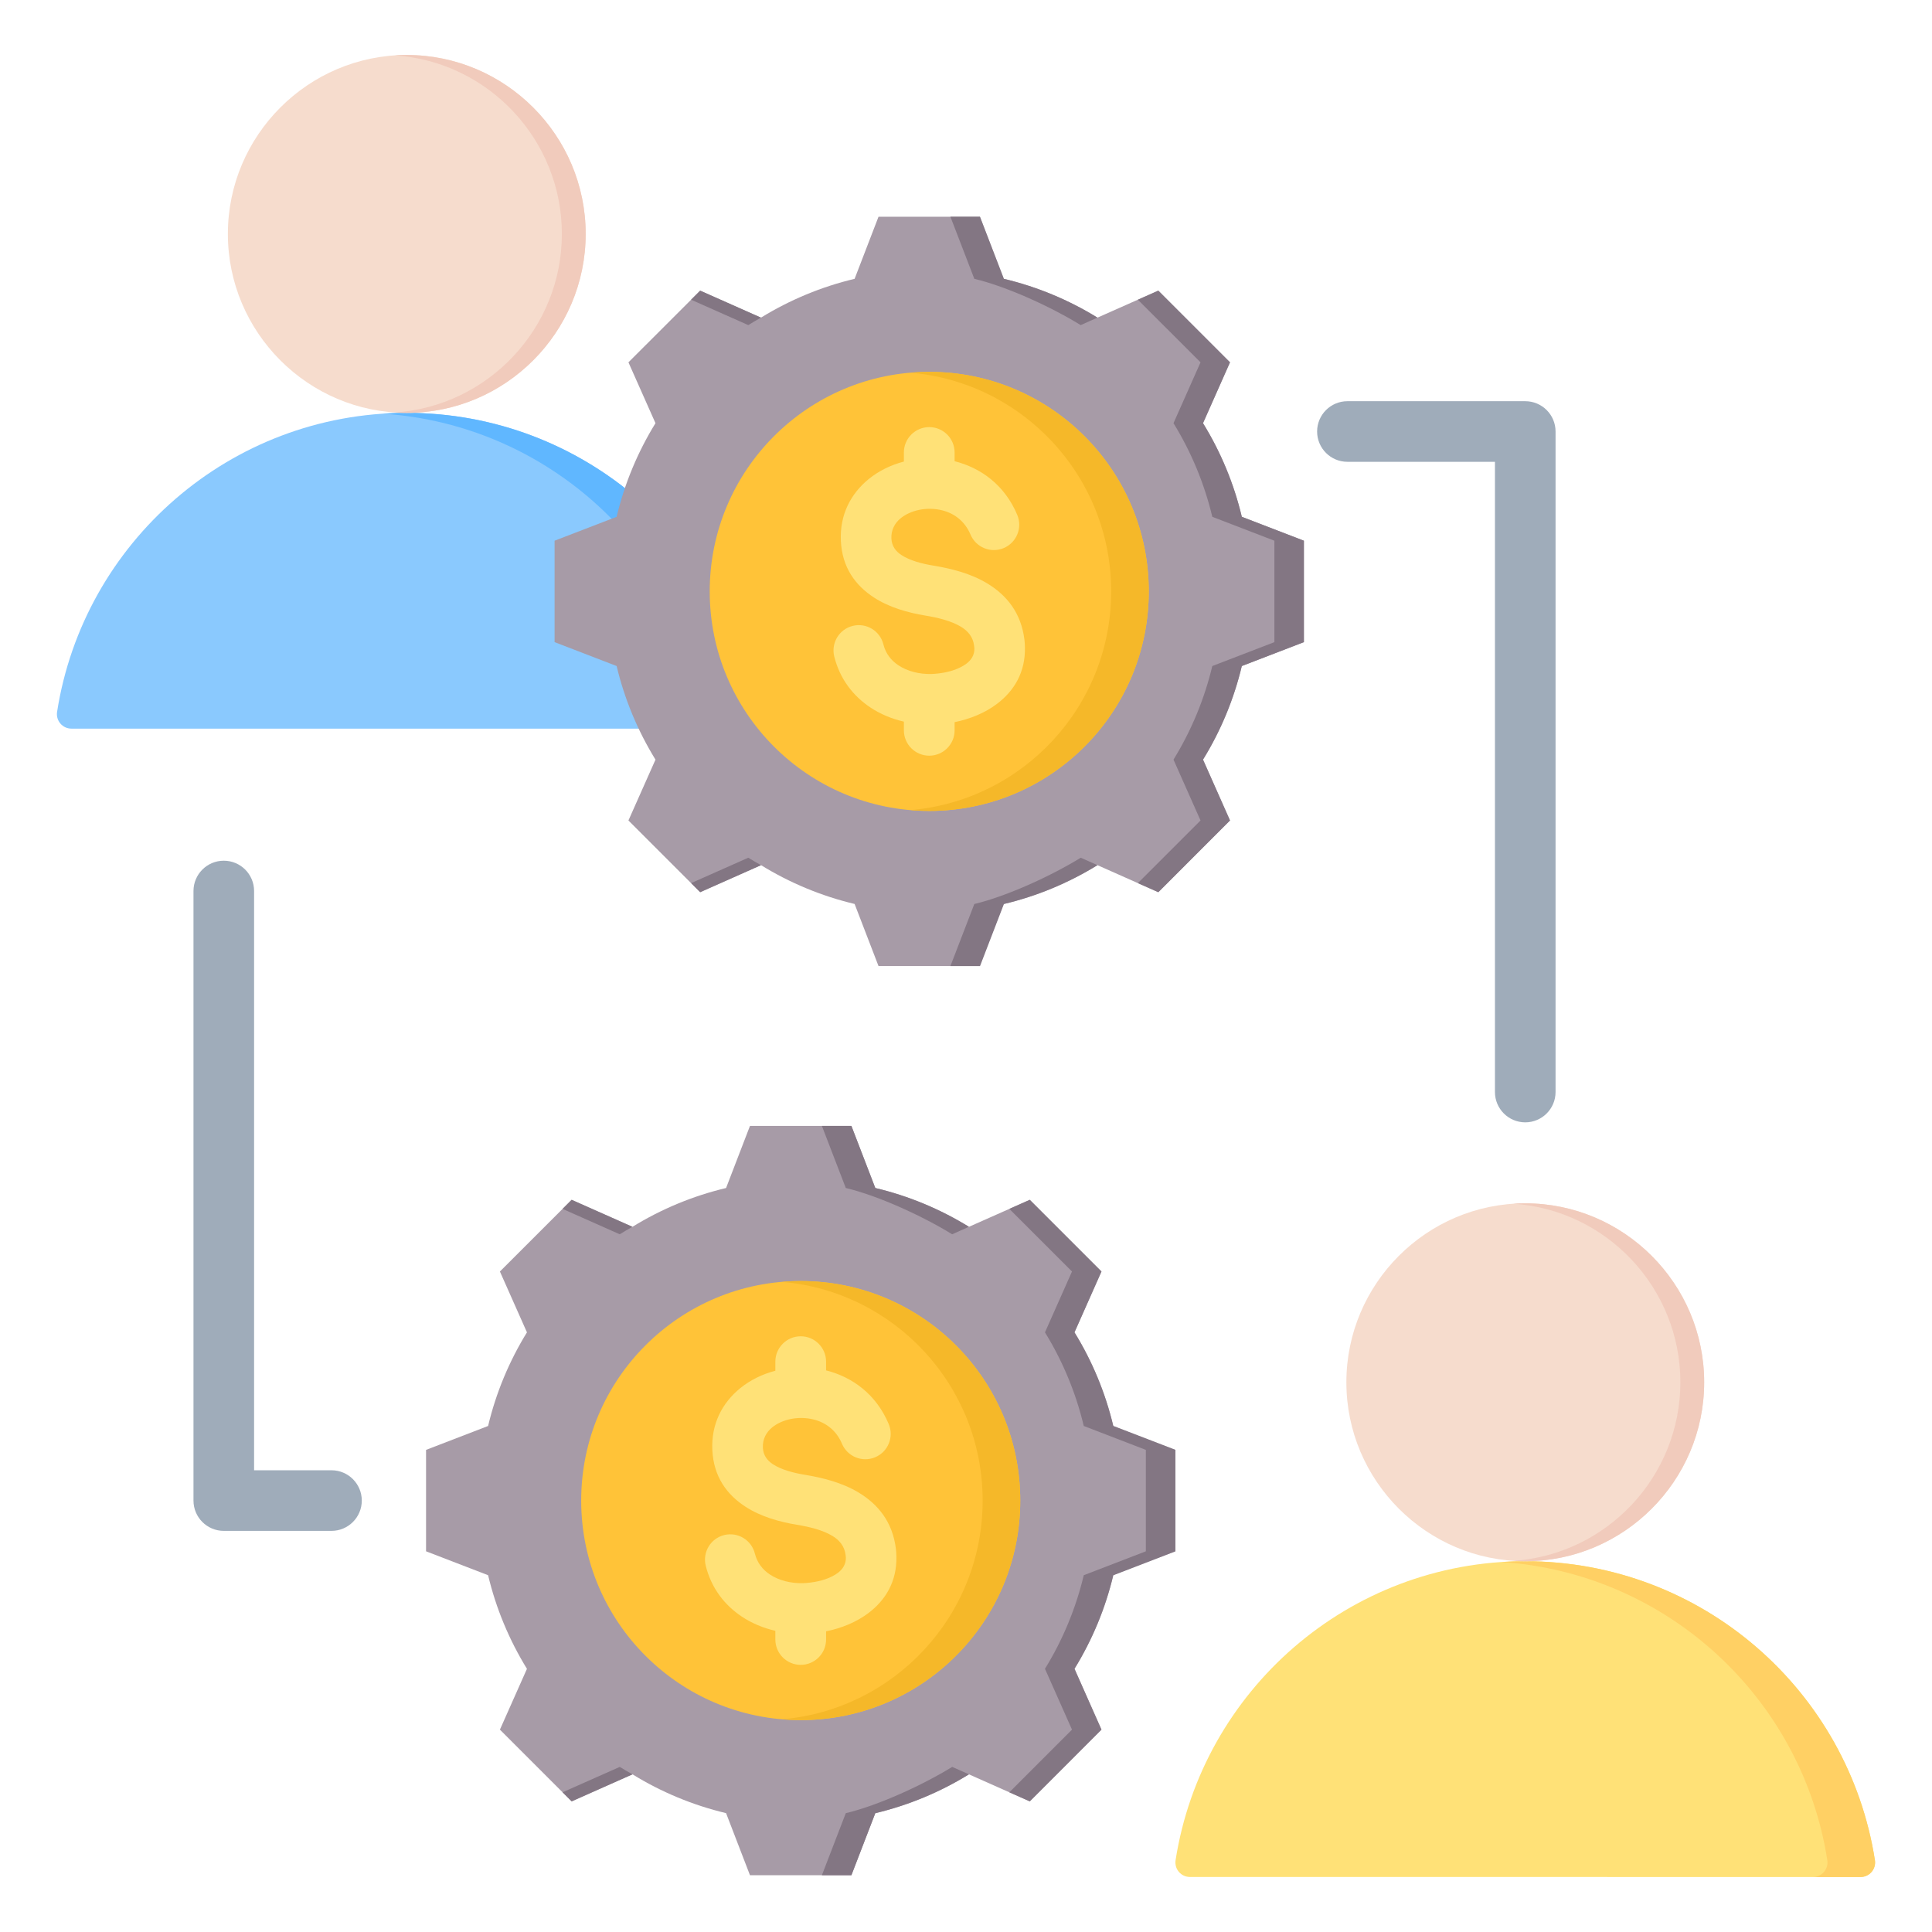
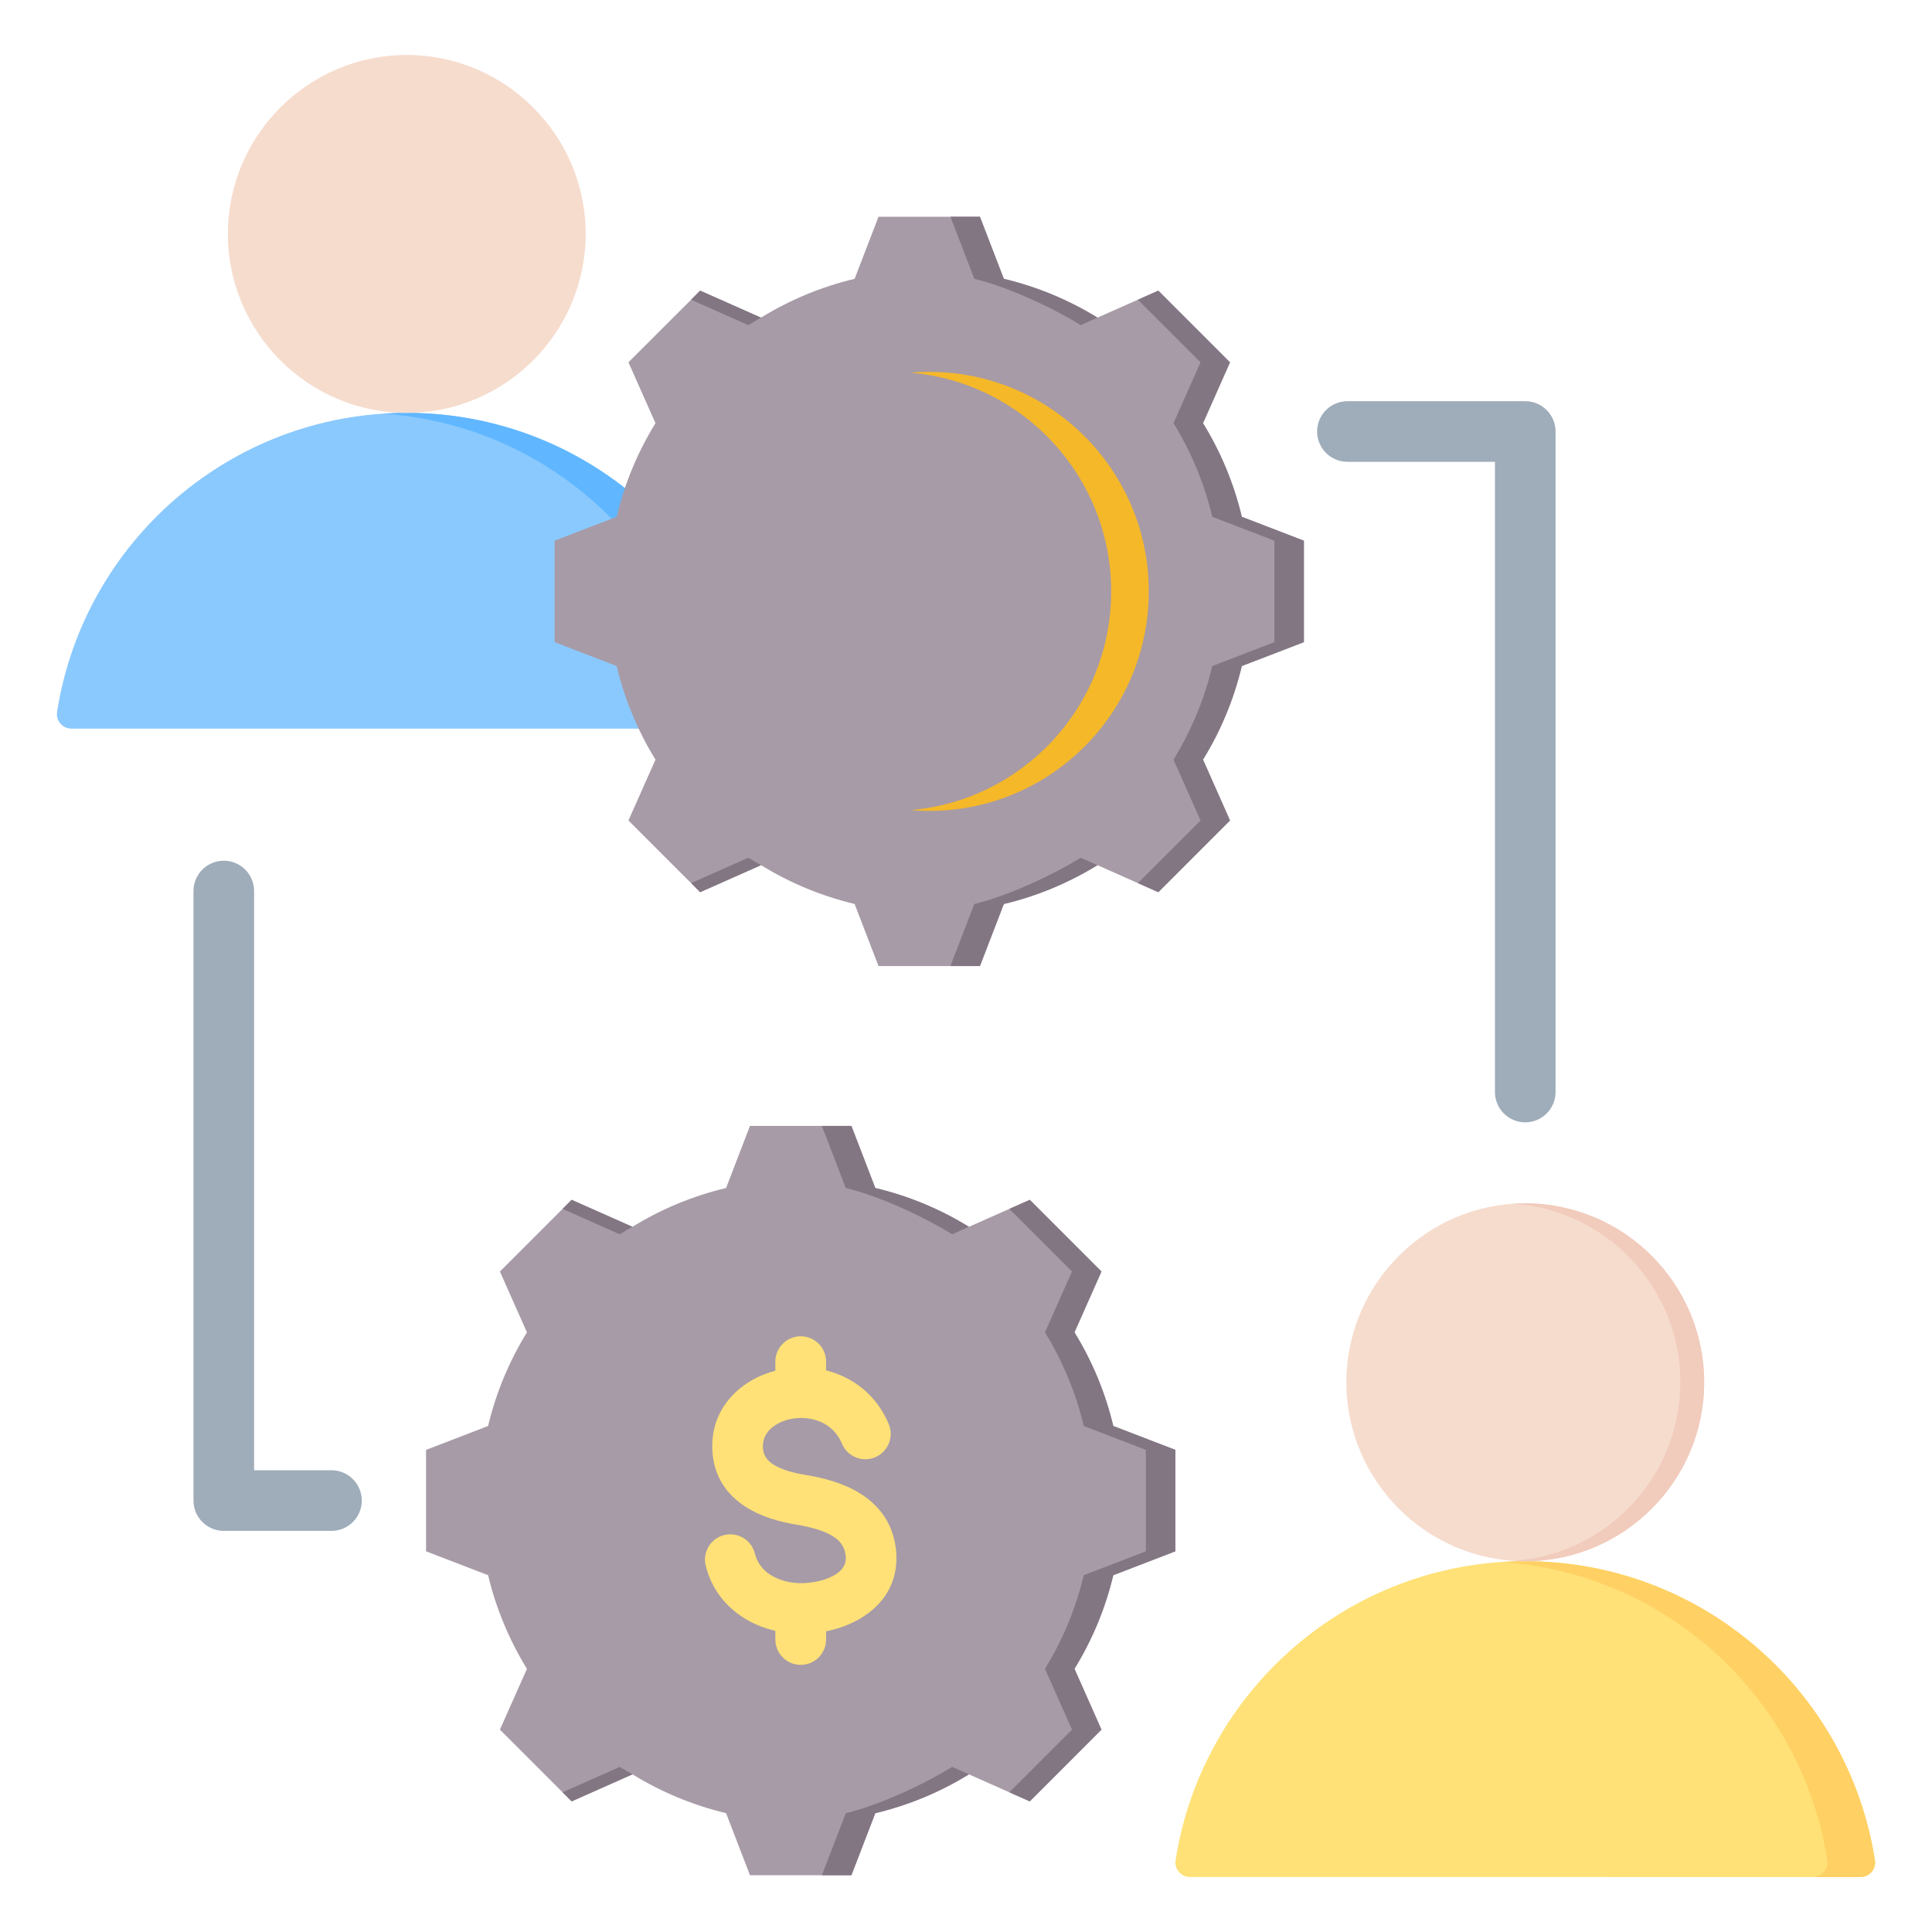
<svg xmlns="http://www.w3.org/2000/svg" clip-rule="evenodd" fill-rule="evenodd" stroke-linejoin="round" stroke-miterlimit="2" viewBox="0 0 510 510">
  <g>
    <g>
      <path d="m15.063 187.952c-.162 1.102.163 2.219.89 3.061.728.843 1.786 1.327 2.899 1.327 25.204.011 151.831.011 177.029.011 1.116 0 2.177-.485 2.907-1.329.729-.845 1.055-1.965.893-3.069-6.95-44.729-45.625-78.965-92.316-78.965-46.665 0-85.339 34.235-92.302 78.964z" fill="#8ac9fe" />
      <path d="m183.316 192.351c1.116 0 2.177-.485 2.906-1.329.73-.845 1.056-1.965.894-3.069-6.636-42.705-42.192-75.846-86.032-78.757 2.076-.138 4.17-.208 6.281-.208 46.691 0 85.366 34.236 92.316 78.965.162 1.104-.164 2.224-.893 3.069-.73.844-1.791 1.329-2.907 1.329-2.926 0-7.221 0-12.565 0z" fill="#60b7ff" />
      <path d="m107.365 108.988c26.036 0 47.238-21.227 47.238-47.237 0-26.011-21.202-47.238-47.238-47.238-26.01 0-47.212 21.227-47.212 47.238 0 26.01 21.202 47.237 47.212 47.237z" fill="#f6dccd" />
-       <path d="m104.225 108.885c24.578-1.626 44.095-22.179 44.095-47.134 0-24.956-19.517-45.508-44.095-47.134 1.038-.069 2.085-.104 3.14-.104 26.036 0 47.238 21.227 47.238 47.238 0 26.01-21.202 47.237-47.238 47.237-1.055 0-2.102-.035-3.14-.103z" fill="#f1cbbc" />
    </g>
    <path d="m410.628 288.272c0 4.415-3.585 8-8 8s-8-3.585-8-8v-166.365h-38.944c-4.415 0-8-3.584-8-8 0-4.415 3.585-8 8-8h46.944c4.418 0 8 3.582 8 8zm-323.124 99.841c4.416 0 8 3.585 8 8s-3.584 8-8 8h-28.429c-4.418 0-8-3.582-8-8v-160.909c0-4.415 3.585-8 8-8 4.416 0 8 3.585 8 8v152.909z" fill="#9facba" />
    <g>
      <path d="m310.319 491.088c-.162 1.101.163 2.218.89 3.061.727.842 1.785 1.326 2.899 1.326 25.204.012 151.831.012 177.029.012 1.116 0 2.177-.486 2.906-1.33.73-.845 1.056-1.965.894-3.069-6.951-44.728-45.625-78.964-92.316-78.964-46.666 0-85.339 34.235-92.302 78.964z" fill="#ffe177" />
      <path d="m478.572 495.487c1.116 0 2.177-.486 2.906-1.33.73-.845 1.056-1.965.894-3.069-6.637-42.705-42.192-75.846-86.032-78.757 2.076-.137 4.17-.207 6.281-.207 46.691 0 85.365 34.236 92.316 78.964.162 1.104-.164 2.224-.894 3.069-.729.844-1.79 1.33-2.906 1.33-2.926 0-7.221 0-12.565 0z" fill="#ffd064" />
      <path d="m402.621 412.124c26.036 0 47.238-21.227 47.238-47.238 0-26.01-21.202-47.237-47.238-47.237-26.01 0-47.212 21.227-47.212 47.237 0 26.011 21.202 47.238 47.212 47.238z" fill="#f6dccd" />
      <path d="m399.481 412.02c24.578-1.626 44.095-22.178 44.095-47.134s-19.517-45.508-44.095-47.134c1.038-.069 2.085-.103 3.14-.103 26.036 0 47.238 21.227 47.238 47.237 0 26.011-21.202 47.238-47.238 47.238-1.055 0-2.102-.035-3.14-.104z" fill="#f1cbbc" />
    </g>
    <g>
      <g>
        <path d="m264.986 73.602c8.738 2.079 17.078 5.537 24.718 10.245l16.062-7.126 18.924 18.924-7.126 16.062c4.708 7.639 8.165 15.98 10.245 24.717l16.388 6.308v26.774l-16.388 6.308c-2.08 8.726-5.537 17.066-10.245 24.706l7.126 16.062-18.924 18.935-16.062-7.137c-7.64 4.707-15.98 8.177-24.718 10.256l-6.308 16.377h-26.773l-6.308-16.389c-8.726-2.079-17.067-5.537-24.706-10.244l-16.062 7.137-18.935-18.935 7.137-16.051c-4.708-7.651-8.177-15.991-10.256-24.717l-16.378-6.308v-26.774l16.378-6.308c2.079-8.737 5.548-17.078 10.256-24.717l-7.137-16.062 18.935-18.924 16.05 7.126c7.651-4.708 15.992-8.166 24.718-10.245l6.308-16.389h26.773z" fill="#a79ba7" />
        <path d="m300.369 79.116 5.397-2.395 18.924 18.924-7.126 16.062c4.708 7.639 8.165 15.98 10.245 24.717l16.388 6.308v26.774l-16.388 6.308c-2.08 8.726-5.537 17.066-10.245 24.706l7.126 16.062-18.924 18.935-5.397-2.395 16.541-16.54-7.137-16.062c4.707-7.64 8.165-15.98 10.244-24.706l16.389-6.308v-26.774l-16.389-6.308c-2.079-8.737-5.537-17.078-10.244-24.717l7.137-16.062zm-117.935 0 2.395-2.395 16.05 7.126c-1.133.63-2.254 1.285-3.352 1.974zm82.552-5.514c8.738 2.079 17.078 5.537 24.718 10.245l-4.427 1.974c-7.64-4.708-19.345-10.14-28.082-12.219l-6.308-16.389h7.791zm-64.095 154.778-16.062 7.137-2.395-2.395 15.093-6.705c1.098.678 2.219 1.332 3.364 1.963zm88.813 0c-7.64 4.707-15.98 8.177-24.718 10.256l-6.308 16.377h-7.791l6.308-16.377c8.737-2.079 20.442-7.511 28.093-12.219z" fill="#837683" />
      </g>
      <g>
-         <path d="m245.297 98.163c32.005 0 57.95 25.945 57.95 57.95s-25.945 57.95-57.95 57.95-57.95-25.945-57.95-57.95 25.945-57.95 57.95-57.95z" fill="#ffc338" />
        <path d="m245.296 98.163c32.006 0 57.951 25.945 57.951 57.95 0 32.006-25.945 57.95-57.951 57.95-1.67 0-3.325-.075-4.961-.214 29.683-2.516 52.99-27.402 52.99-57.736 0-30.333-23.307-55.219-52.99-57.736 1.636-.139 3.291-.214 4.961-.214z" fill="#f5b829" />
-         <path d="m268.531 135.919c1.43 3.41-.175 7.333-3.584 8.763s-7.332-.175-8.762-3.583c-1.487-3.541-4.308-5.584-7.404-6.369-2.022-.513-4.13-.545-6.087-.151-1.878.378-3.598 1.135-4.932 2.22-1.567 1.275-2.563 3.107-2.453 5.37.097 1.997 1.158 3.378 2.637 4.343 2.256 1.473 5.435 2.302 8.477 2.801 4.694.771 9.83 2.063 14.165 4.681 5.113 3.088 8.973 7.74 9.841 14.9.065.53.106 1.188.125 1.959.157 6.6-2.845 11.513-7.357 14.935-3.23 2.451-7.209 4.032-11.204 4.84v2.156c0 3.697-2.997 6.695-6.696 6.695s-6.696-2.998-6.696-6.695v-2.291c-3.176-.73-6.197-1.98-8.852-3.749-4.558-3.035-8.05-7.516-9.529-13.447-.881-3.583 1.309-7.201 4.89-8.082 3.583-.881 7.203 1.308 8.084 4.891.598 2.402 2.04 4.237 3.93 5.496 2.433 1.619 5.574 2.391 8.773 2.315.514-.012 1.171-.067 1.971-.163 2.723-.331 5.411-1.173 7.273-2.585 1.268-.962 2.114-2.288 2.073-4.003-.003-.092-.026-.324-.072-.703-.283-2.336-1.645-3.917-3.461-5.013-2.595-1.567-6.1-2.412-9.403-2.954-4.555-.748-9.514-2.118-13.604-4.789-4.866-3.177-8.364-7.884-8.705-14.91-.337-6.95 2.654-12.521 7.371-16.356 2.643-2.15 5.839-3.708 9.261-4.599v-2.399c0-3.698 2.997-6.696 6.696-6.696s6.696 2.998 6.696 6.696v2.305l.031.008c6.913 1.752 13.204 6.297 16.507 14.163z" fill="#ffe177" fill-rule="nonzero" />
      </g>
    </g>
    <g>
      <g>
        <path d="m231.058 313.602c8.738 2.079 17.078 5.537 24.718 10.245l16.061-7.126 18.924 18.924-7.125 16.062c4.707 7.639 8.165 15.98 10.244 24.717l16.389 6.308v26.774l-16.389 6.308c-2.079 8.726-5.537 17.066-10.244 24.706l7.125 16.062-18.924 18.935-16.061-7.137c-7.64 4.707-15.98 8.177-24.718 10.256l-6.308 16.377h-26.774l-6.308-16.389c-8.725-2.079-17.066-5.537-24.706-10.244l-16.061 7.137-18.936-18.935 7.137-16.051c-4.707-7.651-8.176-15.991-10.256-24.717l-16.377-6.308v-26.774l16.377-6.308c2.08-8.737 5.549-17.078 10.256-24.717l-7.137-16.062 18.936-18.924 16.05 7.126c7.651-4.708 15.992-8.166 24.717-10.245l6.308-16.389h26.774z" fill="#a79ba7" />
        <path d="m266.441 319.116 5.396-2.395 18.924 18.924-7.125 16.062c4.707 7.639 8.165 15.98 10.244 24.717l16.389 6.308v26.774l-16.389 6.308c-2.079 8.726-5.537 17.066-10.244 24.706l7.125 16.062-18.924 18.935-5.396-2.395 16.54-16.54-7.137-16.062c4.708-7.64 8.165-15.98 10.245-24.706l16.389-6.308v-26.774l-16.389-6.308c-2.08-8.737-5.537-17.078-10.245-24.717l7.137-16.062zm-117.935 0 2.395-2.395 16.05 7.126c-1.133.63-2.255 1.285-3.353 1.974zm82.552-5.514c8.738 2.079 17.078 5.537 24.718 10.245l-4.428 1.974c-7.639-4.708-19.344-10.14-28.082-12.219l-6.307-16.389h7.791zm-64.096 154.778-16.061 7.137-2.395-2.395 15.092-6.705c1.098.678 2.22 1.332 3.364 1.963zm88.814 0c-7.64 4.707-15.98 8.177-24.718 10.256l-6.308 16.377h-7.791l6.307-16.377c8.738-2.079 20.443-7.511 28.094-12.219z" fill="#837683" />
      </g>
      <g>
-         <path d="m211.369 338.163c32.005 0 57.95 25.945 57.95 57.95s-25.945 57.95-57.95 57.95-57.95-25.945-57.95-57.95 25.945-57.95 57.95-57.95z" fill="#ffc338" />
-         <path d="m211.368 338.163c32.006 0 57.951 25.945 57.951 57.95 0 32.006-25.945 57.95-57.951 57.95-1.671 0-3.325-.075-4.961-.214 29.683-2.516 52.989-27.402 52.989-57.736 0-30.333-23.306-55.219-52.989-57.736 1.636-.139 3.29-.214 4.961-.214z" fill="#f5b829" />
        <path d="m234.602 375.919c1.431 3.41-.175 7.333-3.583 8.763-3.409 1.43-7.332-.175-8.763-3.583-1.486-3.541-4.307-5.584-7.404-6.369-2.021-.513-4.13-.545-6.087-.151-1.877.378-3.597 1.135-4.931 2.22-1.568 1.275-2.563 3.107-2.453 5.37.097 1.997 1.157 3.378 2.636 4.343 2.256 1.473 5.435 2.302 8.478 2.801 4.694.771 9.83 2.063 14.164 4.681 5.114 3.088 8.973 7.74 9.842 14.9.065.53.106 1.188.124 1.959.157 6.6-2.845 11.513-7.356 14.935-3.23 2.451-7.209 4.032-11.204 4.84v2.156c0 3.697-2.998 6.695-6.696 6.695-3.699 0-6.697-2.998-6.697-6.695v-2.291c-3.176-.73-6.196-1.98-8.851-3.749-4.558-3.035-8.051-7.516-9.529-13.447-.881-3.583 1.308-7.201 4.89-8.082s7.202 1.308 8.083 4.891c.599 2.402 2.041 4.237 3.931 5.496 2.433 1.619 5.573 2.391 8.773 2.315.514-.012 1.17-.067 1.97-.163 2.723-.331 5.412-1.173 7.273-2.585 1.269-.962 2.114-2.288 2.074-4.003-.003-.092-.026-.324-.072-.703-.284-2.336-1.646-3.917-3.461-5.013-2.595-1.567-6.101-2.412-9.403-2.954-4.556-.748-9.514-2.118-13.604-4.789-4.867-3.177-8.364-7.884-8.706-14.91-.337-6.95 2.654-12.521 7.372-16.356 2.643-2.15 5.839-3.708 9.26-4.599v-2.399c0-3.698 2.998-6.696 6.697-6.696 3.698 0 6.696 2.998 6.696 6.696v2.305l.03.008c6.914 1.752 13.205 6.297 16.507 14.163z" fill="#ffe177" fill-rule="nonzero" />
      </g>
    </g>
  </g>
</svg>